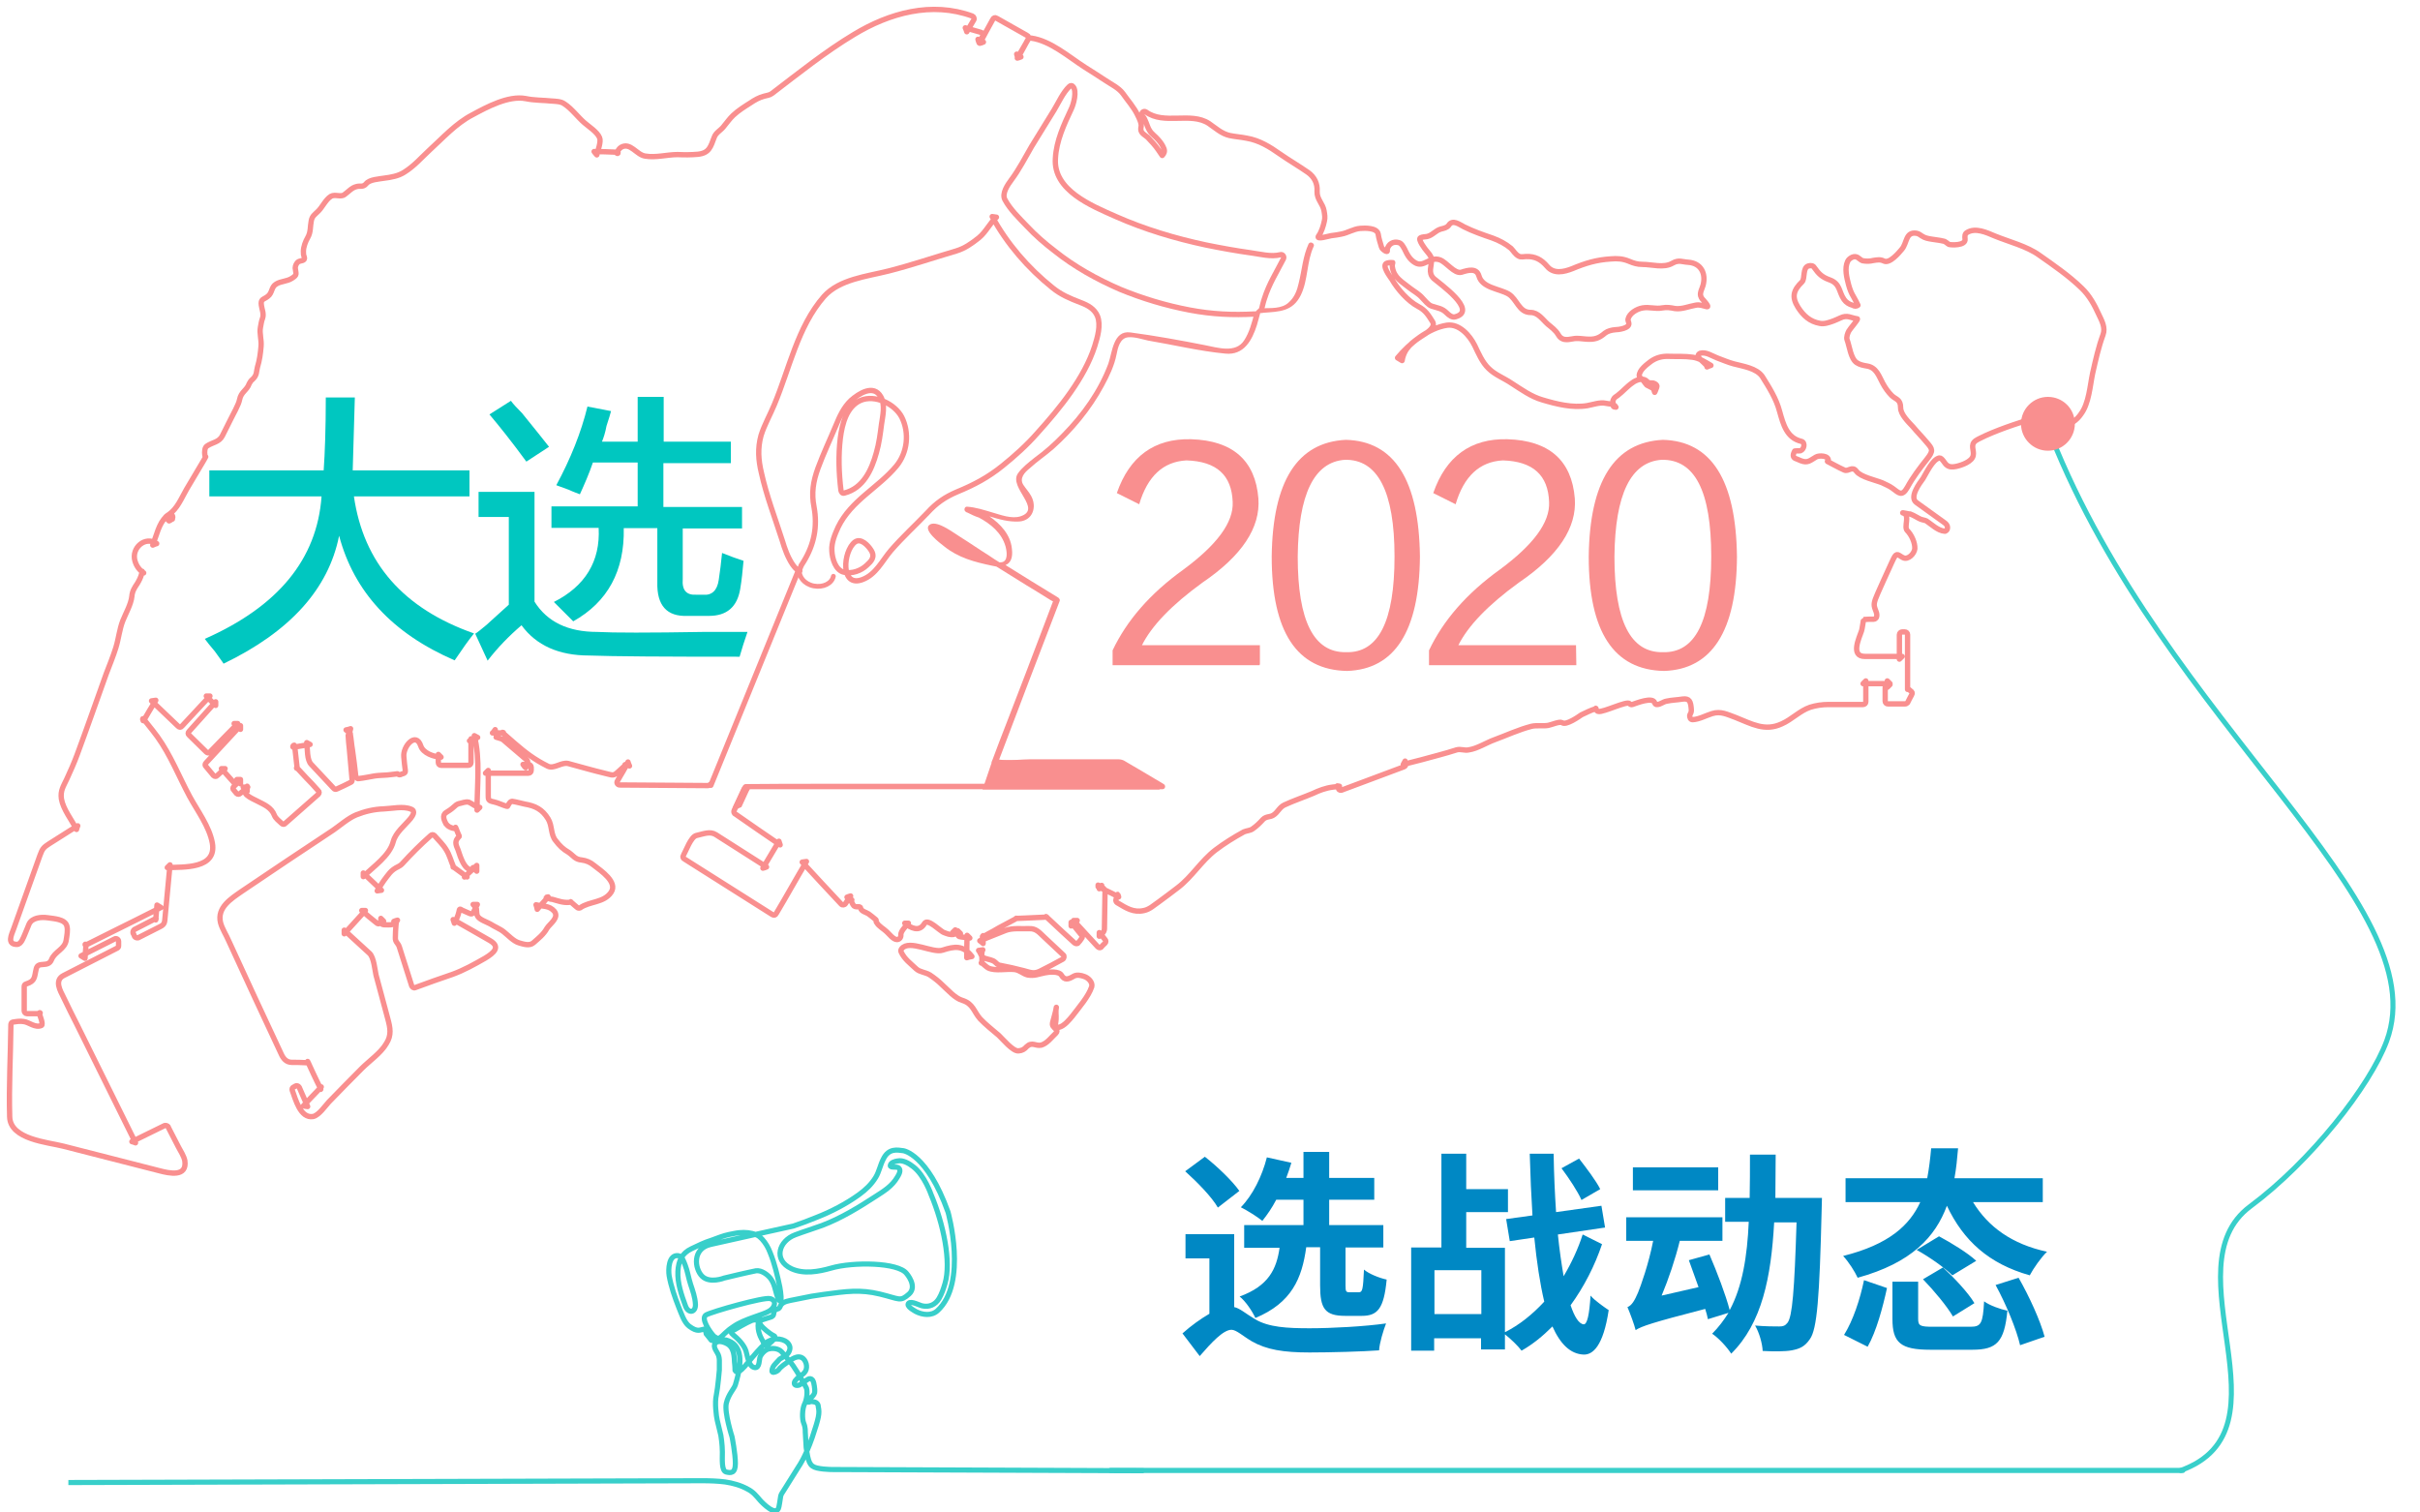
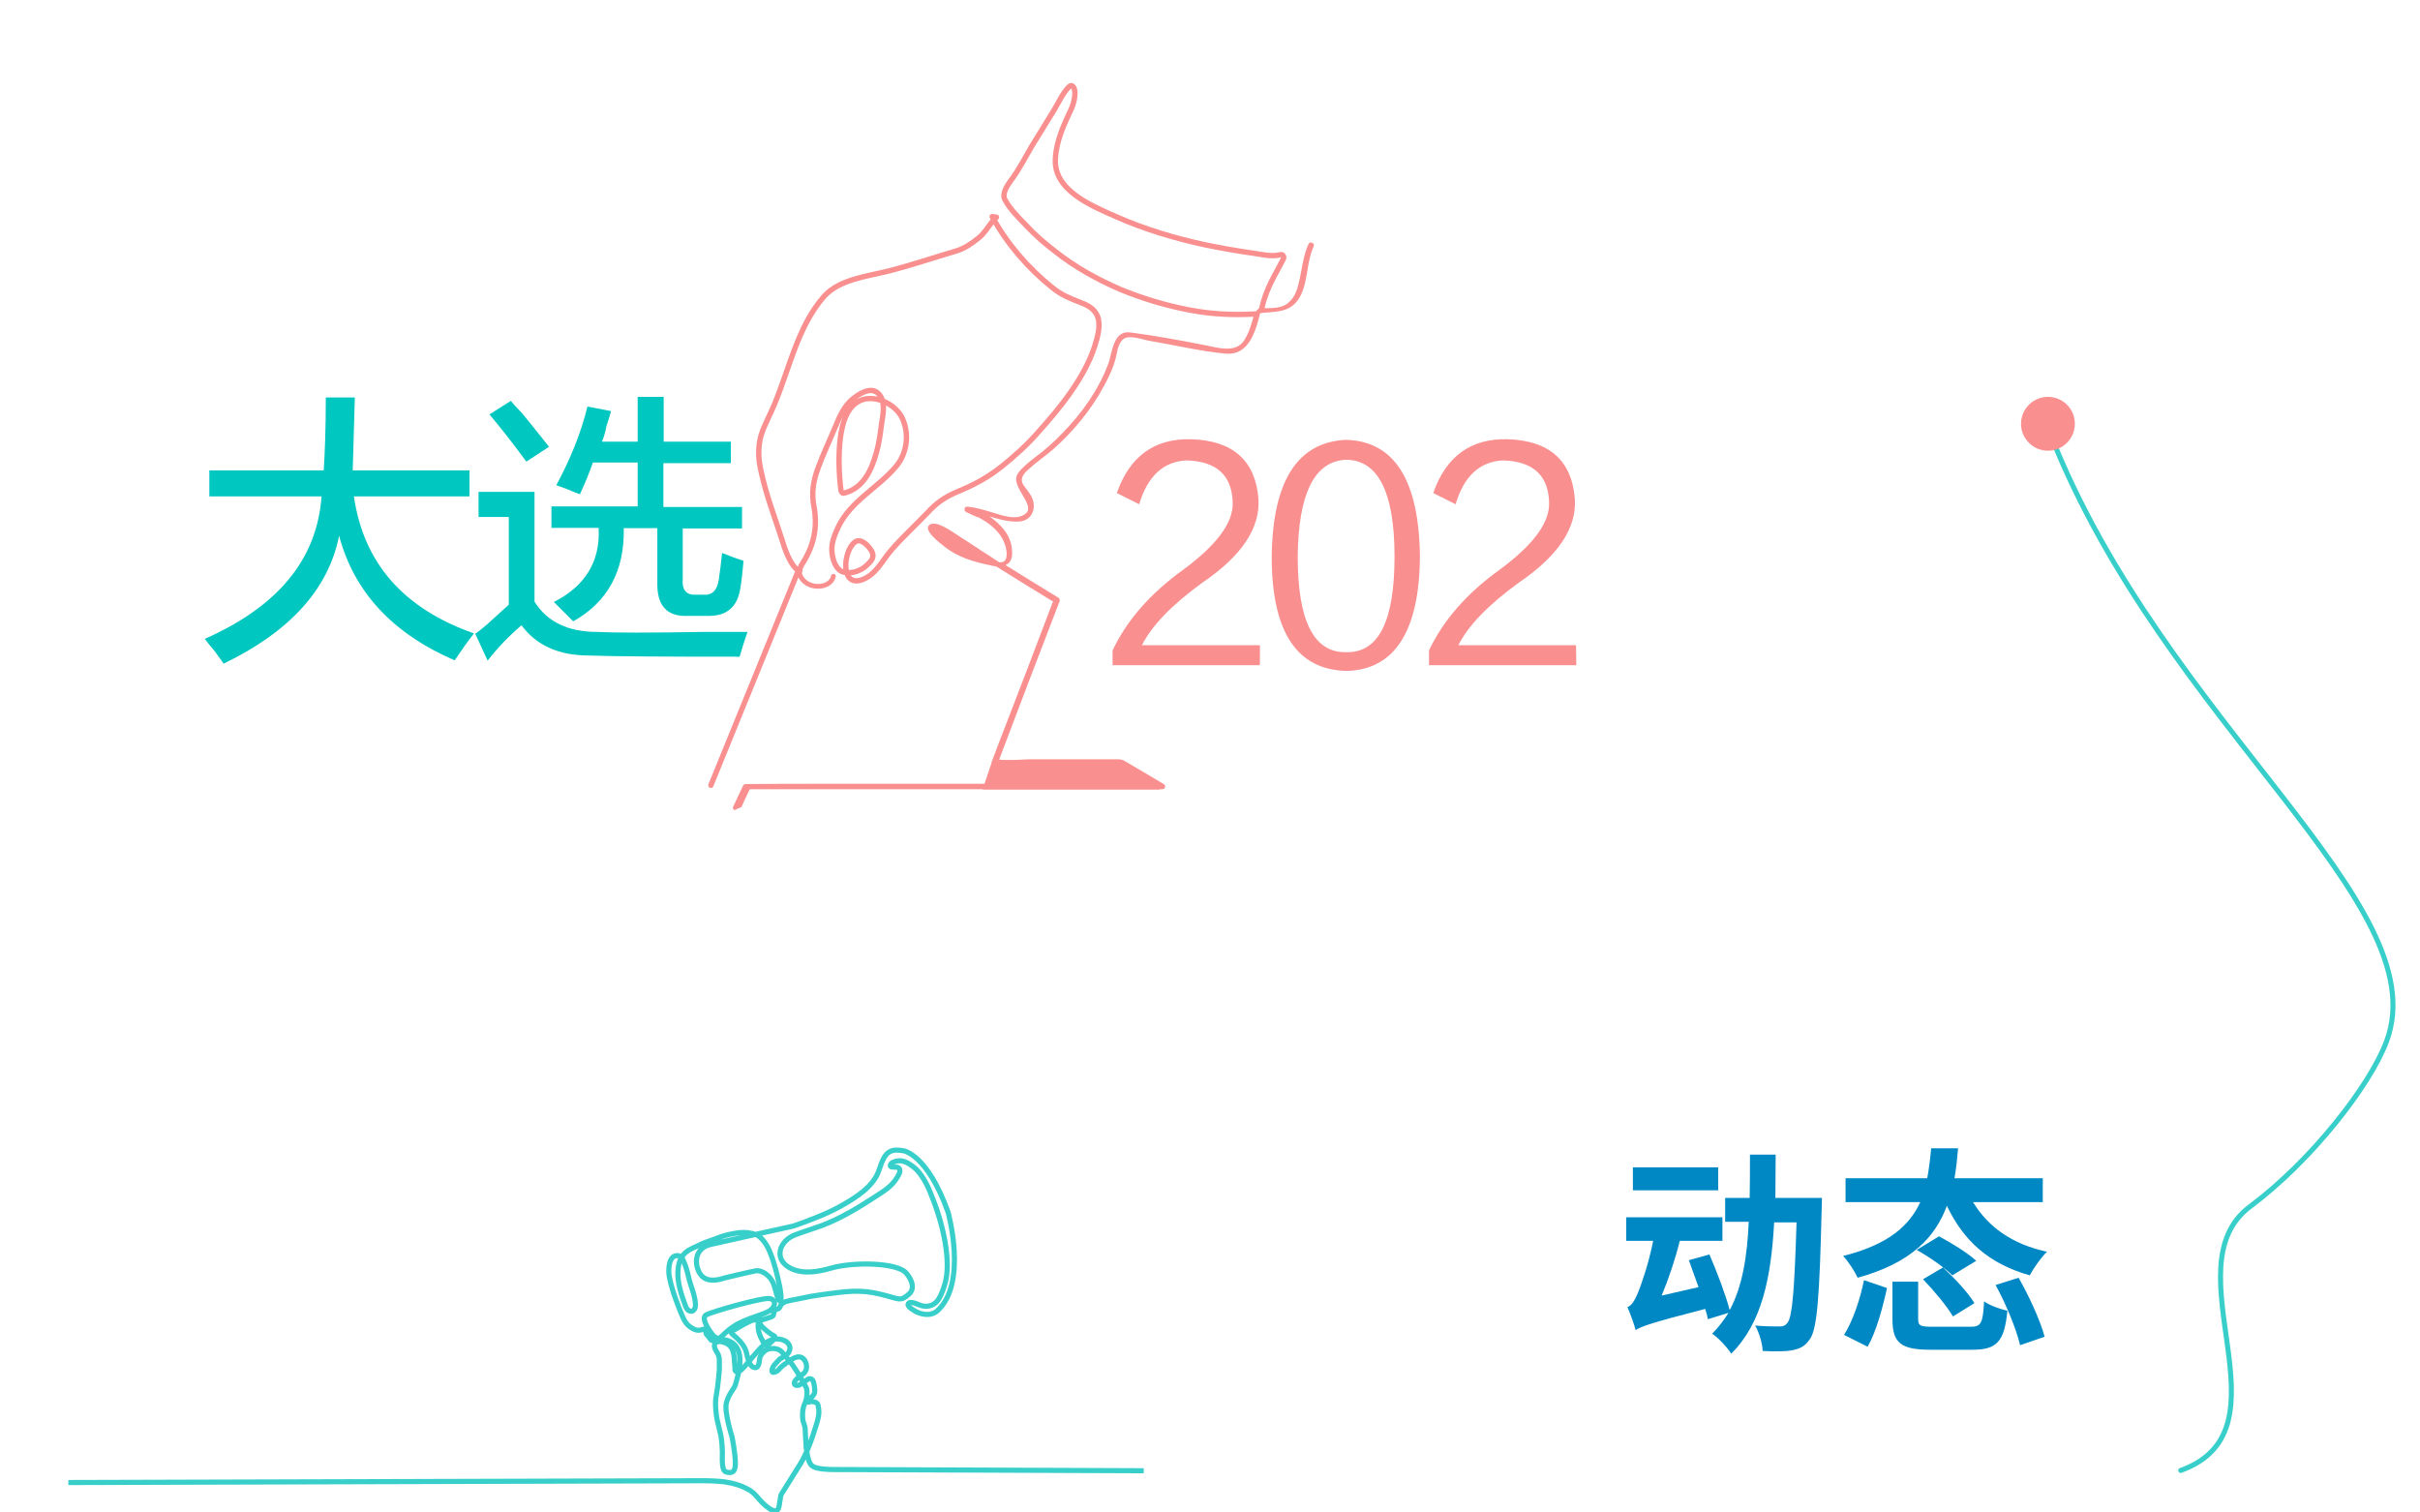
<svg xmlns="http://www.w3.org/2000/svg" version="1.1" id="Layer_1" x="0px" y="0px" viewBox="0 0 800 500" style="enable-background:new 0 0 800 500;" xml:space="preserve">
  <style type="text/css">
	.st0{fill:none;stroke:#F98F8F;stroke-width:1.766;stroke-linecap:round;stroke-linejoin:round;stroke-miterlimit:10;}
	.st1{fill:#F98F8F;}
	.st2{fill:#00C7C0;}
	.st3{fill:none;stroke:#F98F8F;stroke-width:1.571;stroke-linecap:round;stroke-linejoin:round;stroke-miterlimit:10;}
	.st4{fill:none;stroke:#38CFCA;stroke-width:1.693;stroke-miterlimit:10;}
	.st5{fill:none;stroke:#38CFCA;stroke-width:1.693;stroke-linecap:round;stroke-linejoin:round;stroke-miterlimit:10;}
	.st6{fill:none;stroke:#38CFCA;stroke-width:1.665;stroke-linecap:round;stroke-linejoin:round;stroke-miterlimit:10;}
	.st7{fill:#0088C4;}
</style>
  <g>
    <g>
      <g>
-         <path class="st0" d="M246.8,260.4c-0.3,0-0.6,0.2-0.8,0.4l-3.3,7.1c-0.2,0.4-0.1,1,0.4,1.2c4.9,3.4,9.9,6.9,14.8,10.2l-0.4-1.2     c-1.8,3-3.5,5.9-5.3,8.9c0.4-0.1,0.8-0.2,1.2-0.4c-5.6-3.5-11.2-7.2-16.8-10.7c-1.9-1.2-4.1-0.2-6.4,0.3     c-1.8,0.4-3.5,5.2-4.3,6.6c-0.3,0.4-0.1,1,0.4,1.2c9.7,6.1,19.4,12.3,29.1,18.4c0.4,0.3,1,0.1,1.2-0.4c3.4-5.7,6.6-11.5,10-17.2     c-0.4,0.1-1,0.1-1.4,0.2c4.3,4.7,8.6,9.3,12.9,13.9c0.4,0.4,1.1,0.3,1.4-0.2c0.5-0.8,1.1-1.7,1.7-2.5c-0.4,0.1-0.8,0.2-1.2,0.4     c0.5,0.3,1.1,0.6,1.6,0.9c-0.9-0.5,0.2,1.1,0.4,1.6c0.7,1.3,2.3,0.1,2.5,1.1c0.2,1.1,1.9,1.4,2.6,1.9c0.8,0.6,1.6,1.2,2.4,1.9     c0.4,0.4-0.2,0.4,0.4,1.1c0.6,1.1,2.3,2,3.2,2.9c0.8,0.7,2.2,2.6,3.4,2.6c0.9,0,1.4-0.8,1.3-1.6c0-1.1,1.3-2.5,2.5-3.8h-1.2     c1.9,1.5,4.8,3.1,6.5,0.1c1.1-1.9,5.2,2.6,6.5,3c1.1,0.4,1.9,0.8,3.2,0.6c0.4-0.1,0.7-0.5,0.6-0.9c0-0.2,0-0.4-0.1-0.6     c-0.3,0.3-0.6,0.6-0.9,0.9c0.9,0.1,1.7,0.2,2.6,0.3c-0.3-0.3-0.6-0.6-0.9-0.9v1.1c0,0.5,0.4,0.9,0.9,0.9l3.1,0.4     c-0.3-0.3-0.6-0.6-0.9-0.9c-0.1,2.5-0.1,4.9-0.1,7.4c0.5-0.2,1.1-0.3,1.7-0.4c-2.9-3.8-5.7-3.4-9.7-2.1c-3.2,1.1-11-3.6-13.5-0.5     c-0.3,0.4-0.4,0.7-0.2,1.1c1.1,2.4,3.1,3.8,5,5.6c1.2,1.1,3.1,1.1,4.5,2c1.5,1,2.9,2.1,4.2,3.4c1.8,1.6,4.1,4.3,6.5,5     c3.6,1.1,3.8,3.7,5.9,6.1c1.9,2,4.1,3.7,6.2,5.5c1.2,1.1,4.6,5.3,6.5,5.1c1.2-0.1,1.9-0.5,2.7-1.4c1.8-1.7,2.9-0.1,4.8-0.5     c1.9-0.5,3.5-2.7,4.9-4c0.4-0.4,0.4-0.9,0-1.2c-0.9-1-1.4-1.1-1.1-2.4c0.4-1.6,1-3.4,1.2-4.9c-0.3,1.4,0,2.6-0.1,4     c0,0.9-0.4,1.5,0,2.2c0.2,0.4,0.6,0.5,1,0.4c1.7-0.4,3.4-2.5,4.4-3.7c2.1-2.8,5.3-6.4,6.4-9.7c0.4-1.5-1.2-3-2.5-3.4     c-1.1-0.4-2.5-0.7-3.6,0c-1.7,1-2.9,1.3-3.9-0.4c-0.8-1.4-4.1-1.1-5.5-0.8c-2.1,0.4-3.4,1.1-5.7,0.7c-1.6-0.4-2.6-1.6-4.3-1.8     c-2.6-0.3-6.4,0.6-8.7-0.5c-0.7-0.4-1.4-1.1-2-1.6s-0.2,0.5-0.1-0.4c0.1-1-0.3-3.2,0.3-4c-0.4,0.1-1,0.1-1.4,0.2     c0.9,1.1,0.7,2.1,2.1,2.6c1.1,0.4,2.6,0.5,3.4,1.3c0.4,0.4,0.9,0.9,1.5,1c2.7,0.5,5.3,1.1,8,1.8c2.2,0.6,3.2,1.1,5.2,0.2     c2.6-1.3,5.1-2.6,7.6-4c0.5-0.3,0.6-1.1,0.2-1.4c-2.1-2-4.3-4-6.4-6c-1.6-1.5-2.6-2.8-4.9-2.7c-2.5,0.1-5.5-0.3-7.8,0.6     c-2.8,1.1-5.7,2.3-8.5,3.4c0.4,0.3,0.8,0.6,1.1,0.9c0-0.9,0-1.8,0-2.6c-0.4,0.5-0.4,0.6,0.1,0.3c0.5-0.3,1.1-0.6,1.6-0.9     c1.1-0.6,2.3-1.2,3.4-1.9c1.9-1,3.7-2,5.6-3c0.8-0.4-0.3-0.2,0.6-0.2s1.8-0.1,2.6-0.1c2.2-0.1,4.4-0.2,6.5-0.3     c1.1-0.1,0.6,0,0.4-0.2c0.4,0.4,1,0.9,1.4,1.3c2.6,2.5,5.3,4.9,8,7.4c0.4,0.3,1,0.4,1.2,0c0.4-0.4,0.8-0.9,1.1-1.4     c0.4-0.4,0.4-0.9,0-1.2c-1.1-1.4-2.3-2.8-3.4-4.2v1.2c0.7-0.6,1.4-1.1,2-1.8h-1.2c2.6,2.9,5.3,5.7,8,8.7c0.4,0.4,1,0.4,1.2,0     c0.4-0.4,0.8-0.9,1.2-1.2c0.4-0.4,0.3-0.9,0-1.2c-0.6-0.8-1.2-1.5-1.9-2.3v1.2c0.8-0.8,1.6-1.2,1.7-2.4c0-2.1,0.1-4.3,0.1-6.4     c0-2,0.1-4,0.1-6c0-1.1-1.4-1.6-2.3-2.1l0.4,1.2l0.8-1.1c-0.4,0.1-0.8,0.2-1.2,0.4c1.6,0.8,3.1,1.5,4.7,2.3     c0.7,0.4,1.4,0.7,2.1,1.1c-0.3-1-0.4-1.1-0.5-0.3c-0.1,0.4-0.3,0.9-0.4,1.2c-0.1,0.4,0.1,0.8,0.4,1c3,1.8,5.4,3.4,8.9,2.6     c1.9-0.4,3.3-1.8,4.8-2.8c2.2-1.6,4.3-3.2,6.4-4.8c4.7-3.6,7.7-8.8,12.4-12.4c2.9-2.2,6.1-4.2,9.4-6c0.9-0.4,2.1-0.4,2.9-1     c1.3-0.9,2.4-2,3.4-3.1c1.1-1.1,2.3-0.7,3.4-1.4c1.5-0.9,2-2.6,3.7-3.4c3-1.4,6.3-2.5,9.4-3.8c2.1-1,4.2-1.8,6.6-2.1     c0.6-0.1,1.2-0.1,1.9-0.2c0.5-0.1,0.4-0.1-0.4-0.2c0.2,0.4,0.4,0.6,0.4,1c0.2,0.4,0.6,0.5,1,0.4c6.9-2.6,13.7-5.1,20.6-7.7     c0.5-0.2,0.7-0.6,0.6-1.1c-0.1-0.3-0.1-0.5-0.2-0.8c-0.2,0.4-0.4,0.7-0.6,1.1c4-1,7.9-2,11.8-3.1c1.9-0.5,3.9-1.1,5.8-1.7     c1.4-0.4,2.6,0.3,4,0c2.8-0.4,5.7-2.3,8.4-3.3c4.1-1.5,8.1-3.4,12.4-4.5c1.8-0.4,3.7,0,5.5-0.3c1.1-0.2,3.8-1.4,4.6-0.9     c1.3,1,5.5-2,6.4-2.6c1.5-0.7,3-1.5,4.7-2c0.3-0.1-0.2-0.4,0.1,0.2c0.2,0.3,0.4,0.7,0.8,0.7c1.7,0.3,9.5-3.6,10.3-2.6     c0.2,0.3,0.6,0.4,0.9,0.3c1.5-0.5,6.7-2.6,7.4-0.6c0.1,0.4,0.4,0.7,0.9,0.6c1.1-0.1,1.9-0.9,3-1.1c1.8-0.4,3.5-0.4,5.3-0.7     c2.3-0.3,2.7,0.8,2.9,3.3c0.2,1.8-1,1.6-0.3,3.1c0.2,0.3,0.4,0.4,0.8,0.4c2.1-0.1,4.4-1.4,6.4-2c2.9-0.9,5,0.3,7.8,1.3     c5.3,2.1,9.6,4.7,15.2,2.1c3.4-1.5,5.9-4.3,9.4-5.5c1.9-0.6,4-0.9,6-0.9h11.5c0.5,0,0.9-0.4,0.9-0.9v-6.9     c-0.3,0.3-0.6,0.6-0.9,0.9h8.9c-0.3-0.3-0.6-0.6-0.9-0.9v2.1c0.3-0.3,0.6-0.6,0.9-0.9h-0.7c-0.5,0-0.9,0.4-0.9,0.9v4.6     c0,0.5,0.4,0.9,0.9,0.9h5.7c0.3,0,0.6-0.2,0.8-0.4c0.4-0.9,1-1.9,1.4-2.7c0.3-0.4,0.1-0.9-0.4-1.2c-0.9-0.7-1-1.1-1-0.5v-1.6V220     v-10.2c0-0.5-0.4-0.9-0.9-0.9h-0.9c-0.4,0-0.9,0.4-0.9,0.9v8.1l0.9-0.9h-12.3c-4.9,0-1.9-6.1-1.1-8.5c0.2-0.5,0.6-3.7,0.7-3.7     c1.1-0.1,2.2-0.1,3.3-0.1c0.4,0,0.7-0.3,0.9-0.6c0.5-1.3-0.5-2.4-0.7-3.8s0.8-3.2,1.3-4.5c1.2-2.8,2.6-5.7,3.8-8.4     c0.4-1,0.9-1.9,1.3-2.8c1.1-2.2,1.5-1,3.2-0.2c1.6,0.7,3.6-1.3,3.8-3c0.1-2-1.1-4.6-2.5-6c-1.2-1.2,0.9-5-1.1-5.7     c-1.8-0.6,2.7,0.5,2,0.2c1.1,0.4,1.9,0.9,3,1.5c0.6,0.4,2.1,0.6,2.4,0.8c1.8,1.2,3.8,3.2,6,3.4c0.4,0.1,0.8-0.4,0.9-0.6     c0.4-1.2-0.4-1.9-1.3-2.5c-3-2.1-5.9-4.3-8.9-6.4c-2.4-1.8,1.1-6.4,2.2-7.9c1.1-1.8,3.2-6.4,5.4-6.8c0.9-0.1,1.8,1.9,2.4,2.3     c0.9,0.8,2,0.7,3.1,0.5c1.9-0.4,5.3-1.6,5.7-3.6c0.4-1.7-1.1-3.5,0.8-4.9c1-0.7,2.2-1.1,3.3-1.7c5.8-2.6,11.9-4.5,18-6.4     c1.2-0.4,2.6-1,3.9-0.3c1.3,0.6,2,2.4,3.5,2.8c2.5,0.7,4.8-1.3,6.1-3.2c2.7-3.6,3-9.4,3.9-13.6c1-4.4,1.9-8.5,3.4-12.6     c0.9-2.4-0.4-4.7-1.4-6.8c-1.4-3.1-3.1-6.2-5.6-8.6c-4.2-4.1-9.3-7.6-14-10.9c-4.1-3-10.2-4.5-14.8-6.4c-2.6-1.1-6.4-2.9-9.2-1.1     c-0.7,0.4-0.7,1.3-0.6,2.1c0.3,2.3-4.7,2-5.3,1.8c-0.6-0.3-1.1-1-1.9-1.1c-1.2-0.3-2.4-0.4-3.6-0.6c-1.3-0.2-2.5-0.4-3.5-1.1     c-0.4-0.3-1.1-0.8-1.8-0.9c-3.6-0.5-3,3.2-4.8,5.3c-1,1.2-4,4.8-5.9,3.9c-1.2-0.6-2.2-0.4-3.5-0.2c-1.2,0.3-2.3,0.3-3.5,0.1     c-0.8-0.2-1.4-1.1-2.2-1.3c-1-0.3-2.4,0.6-2.8,1.5c-1.1,2.3-0.3,5.4,0.3,7.7c0.4,1.5,0.9,2.8,1.7,4.1c0.5,0.9,1,1.8,1.4,2.7     c-0.5,0.4-1.1,0.4-1.8,0c-1.1-0.3-2.1-0.9-2.8-1.9c-1.8-2.6-1.2-5.2-4.8-6.5c-2.5-0.9-3.6-2-5-4c-0.4-0.7-1.1-0.8-1.9-0.6     c-2.1,0.5-1.1,4.2-2.2,5.3c-2.8,2.7-3.5,4.9-1.3,8.4c1.8,2.8,3.9,4.7,7.2,5.3c1.5,0.3,3.1-0.3,4.5-0.8c0.8-0.3,1.6-0.7,2.3-1     c2.3-1.1,3.4,0,5.6,0.3c0.4,0.1-2.5,3.4-2.8,4c-0.4,0.7-0.9,2.1-0.6,2.9c0.8,2.1,1.2,6.3,3.2,7.6c1.1,0.7,2.2,0.9,3.4,1.1     c3.1,0.5,3.9,3.3,5.2,5.7c0.8,1.5,1.8,2.9,3,4.1c1.4,1.3,2.9,1.2,2.9,4c0,2.2,2.6,4.7,4,6.2c1.5,1.8,3.1,3.4,4.6,5.2     c2,2.3,2.3,2.8,0.1,5.6c-2.3,2.9-4.6,5.9-6.4,9.2c-1.9,3.4-2.9,1.9-5,0.4c-1.1-0.8-2.2-1.2-3.4-1.8c-2.2-0.9-7.1-1.9-8.5-3.8     c-1.4-1.9-2.6,0.2-4-0.4c-1.1-0.5-2.3-1.1-3.4-1.7l-1.7-0.9c-1-0.5-0.2-0.1-0.2-0.4c0.3-1.9-3.2-1.9-4.1-1.3     c-1.9,1.1-2.7,2.1-5,1.2c-0.4-0.2-1-0.4-1.4-0.6c-1.2-0.3-1.4-1.2-0.6-2.6c0.6-0.1,1.2,0,1.9-0.1c1.2-0.4,1.7-2.7,0.3-3.1     c-4.8-1.1-6-5.6-7.2-9.9c-1.1-4.2-3.4-7.8-5.7-11.5c-1.9-2.8-6.4-3.4-9.4-4.2c-1.9-0.5-3.7-1.3-5.6-2c-1.6-0.6-3.7-2.1-5.6-1.5     c-0.4,0.2-0.8,0.6-0.6,1.1c0.4,1,3,2.6,2.9,3.4c0.4-0.2,0.9-0.4,1.3-0.5c-1.9-1.1-3.8-2.4-6-2.7c-2.7-0.4-5-0.2-7.9-0.3     c-2.2-0.1-4.2,0.4-6,1.7c-1.3,1-3.8,2.8-3.8,4.7c0,0.4,0.3,0.7,0.6,0.9c0.5,0.2,1.4,1.7,1.9,2.2c0,0,2.3,1.2,2.1,1.1     c0.2,0.4,0.4,0.9,0.5,1.3c0.3-0.5,0.4-1.1,0.7-1.7c0.2-0.4-0.1-0.8-0.4-1c-0.6-0.4-0.8-0.4-1.5-0.4c-1.1,0-1.1-0.4-1.8-0.9     c-1.2-0.8-3.3,0-4.3,0.8c-1.8,1.2-3.2,2.9-4.9,4.2c-0.8,0.6-1.1,0.6-1.5,1.5c-0.1,0.2-0.1,0.3-0.1,0.4c0,0.3,0,0.6,0.1,0.9     c-0.2,0.8,0.1,1.1,0.9,1.1c-0.6-1.3-2.4-1-3.5-1.3c-1.7-0.4-4.3,0.5-6,0.8c-4.9,0.8-10.1-0.5-14.8-1.9c-3.8-1.1-6.9-3.4-10.2-5.5     c-2.5-1.7-5.5-2.8-7.6-4.9c-2.1-2-3.4-5.1-4.6-7.6c-1.7-3.4-5.1-7.2-9.1-6.7c-6.2,0.9-12.5,6.1-16.4,10.8c0.5,0.3,1,0.6,1.5,0.9     c0.7-4.2,3.4-6.1,6.8-8.3c1.1-0.7,4.4-2.6,3.3-4.5c-1.4-2.2-2.3-3.8-4.8-5.1c-3.4-1.8-6.8-5.7-8.7-9c-0.4-0.6-3.6-4.7-1.6-5.3     c0.6-0.2,1.2-0.2,1.9-0.2c0.1,0-0.3,0.7-0.1,1.6c0.6,3.5,3.1,4.7,5.7,6.8c1.4,1.1,3,1.9,4.2,3.3c0.9,0.9,1.9,2.3,3.1,2.7     c2.1,0.7,3.4,0.7,5,2.3c0.7,0.7,1.8,1.6,2.9,1.2c7.4-2.1-5.4-11-7.2-12.6c-2.1-2-0.6-4.2-0.8-6.5c-0.1-1.1-1.1-2-1.7-2.8     c-0.2-0.2-3-3.8-1.9-4.2c0.6-0.3,1.4-0.3,2.1-0.4c1.9-0.4,2.8-2,4.7-2.5c0.8-0.2,1.9-0.4,2.5-1.2c1.3-2.1,3.5-0.3,5.1,0.5     c3,1.5,6.2,2.6,9.4,3.7c2.2,0.8,4.3,1.9,6.1,3.4c0.9,0.9,1.4,2,2.6,2.6c0.7,0.4,1.7,0.1,2.4,0.1c3-0.1,5,1,6.9,3.2     c2.2,2.7,5.6,1.9,8.4,0.8c4.3-1.8,7.9-2.9,12.6-3.2c2.2-0.2,4.1-0.1,6.2,0.8c1.4,0.6,2.7,1,4.3,1c3.2,0,7.1,1.3,10-0.4     c2.1-1.2,3.2-0.4,5.2-0.3c4.3,0.3,5.9,3.8,4.9,7.6c-0.3,1.1-1.1,2.4-0.8,3.5c0.1,0.4,0.3,0.7,0.5,1c0,0,2.6,2.7,1.6,2.6     c-1.4-0.3-2.3-0.8-3.8-0.5c-2.3,0.4-4.5,1.4-6.8,1.1c-1.5-0.3-2.7-0.5-4.3-0.2c-2.1,0.4-4.2-0.4-6.4,0c-1.9,0.3-4.4,1.8-4.8,3.7     c-0.1,0.4,0.1,0.6,0.2,1.1c0.7,2-3.7,2.4-4.4,2.4c-1.2,0.1-2.5,0.4-3.4,1.1c-2.1,1.8-3.5,2.2-6.3,2c-1.4-0.1-2.9-0.4-4.3-0.1     c-2.1,0.4-3.8,0.6-4.9-1.4c-0.8-1.4-2.3-2.5-3.4-3.4c-1.8-1.6-3.2-3.9-5.7-3.9c-3.9,0-4.4-4.3-7.3-6.1c-3.1-1.8-8.7-2-9.8-6     c-0.8-2.7-3.6-1.9-5.8-1.2c-2.3,0.6-4.9-3.3-7.1-4.1c-3.4-1.2-5.2,2.6-8.1,1c-1.9-1.1-2.7-2.7-3.6-4.6c-0.4-0.7-1-1.9-1.9-2.1     c-1.8-0.5-3.3,0.4-3.8,2.1c0,0.2,0,0.4,0,0.4c0.3,1.2-1.8-0.4-1.9-1c-0.4-1.4-0.9-2.8-1.1-4.3c-0.4-2.2-4.5-2-5.9-1.9     c-2.4,0.2-4.1,1.5-6.4,1.9c-1.1,0.2-2.1,0.4-3.2,0.5c-0.8,0.1-5.2,1.5-4.2,0.1c0.9-1.2,1.6-3.4,1.9-4.9c0.3-1.1,0.1-2.3-0.1-3.4     c-0.4-2.4-2.4-3.8-2.3-6.4c0.2-2.6-0.9-4.8-3-6.3c-3-2.1-6.3-4-9.3-6.1c-3.4-2.4-6.8-4.5-10.9-5.2c-1.9-0.4-3.8-0.5-5.7-0.9     c-2.7-0.6-4.7-2.5-6.9-4c-6-3.9-14.8,0.6-20.8-3.8c-0.9-0.6-1.8,0.7-1.1,1.4c1.1,1.1,1.4,3.3,2.3,4.7c0.7,1.2,2,2,2.9,3.1     c0.8,0.9,1.5,1.9,1.9,3c0.3,0.9,0,1.6-0.6,2.2c-0.4-0.6-0.9-1.3-1.3-1.9c-0.8-1.2-2.5-3.1-3.5-4.1c-1.3-1.1-2.6-1.5-2.2-3.4     c0.3-1.1-0.6-2.9-1.1-3.9c-1.2-2.6-3.3-4.9-4.9-7.2c-1.4-1.9-4-3.1-5.9-4.4c-2.2-1.4-4.4-2.9-6.7-4.3c-5.3-3.4-11.3-8.7-17.7-9.6     c-0.4-0.1-0.8,0-1,0.4l-3.6,6.2c0.4-0.1,0.8-0.2,1.2-0.4c-0.4-0.3-1-0.5-1.4-0.9c0.1,0.4,0.2,0.8,0.4,1.2c1.1-2,2.3-4.1,3.4-6.2     c0.3-0.4,0.1-1-0.4-1.2c-3.4-1.9-6.7-3.8-10.1-5.7c-0.4-0.3-1-0.1-1.2,0.4c-1.4,2.6-2.9,5.2-4.3,7.9c0.4-0.1,0.8-0.2,1.2-0.4     c-0.6-0.3-1.1-0.6-1.8-0.9c0.1,0.4,0.2,0.8,0.4,1.2l1.1-2.2c0.3-0.5,0.1-1.1-0.5-1.3c-1.8-0.5-3.4-1-5.2-1.5     c0.2,0.4,0.4,0.9,0.5,1.3c0.8-1.3,1.5-2.6,2.3-3.9c0.3-0.5,0-1.1-0.5-1.3c-13.4-4.9-27.4-1-39.1,6.1     c-9.5,5.7-18.3,12.8-27.1,19.5c-0.8,0.6-1.6,0.6-2.6,0.9c-1.6,0.4-3.2,1.3-4.5,2.2c-1.9,1.2-4,2.5-5.7,4.1     c-1.2,1.1-2.2,2.6-3.3,3.9c-0.9,1.1-2.5,1.9-3,3.4c-1.2,3.1-1.6,5.2-5.4,5.6c-2.2,0.2-4.5,0.2-6.7,0.1c-3.5,0-7.2,1.1-10.7,0.5     c-2.9-0.4-4.9-4.7-8-2.9c-0.6,0.4-1.1,1.1-1.3,1.8c-0.3,0.6,1.2-0.1-0.5-0.2c-2.4-0.1-4.7-0.2-7.1-0.2c0.3,0.4,0.6,0.8,0.9,1.1     c0.3-1.4,1.5-4.4,0.9-5.7c-0.8-1.9-3.5-3.6-5-4.9c-2.2-1.9-4.2-4.7-6.7-6.3c-1.1-0.8-2.8-0.8-4.1-0.9c-2.9-0.3-5.7-0.2-8.6-0.8     c-5.7-1.1-12.9,2.8-17.7,5.4c-5.4,2.8-9.7,7.6-14.2,11.7c-2.7,2.5-5,5.2-8.2,7.2c-2,1.3-4.4,1.7-6.7,2c-1.7,0.3-4.9,0.4-6,1.9     c-1.1,1.2-1.9,0.5-3.2,0.9c-1.6,0.4-2.5,1.6-3.9,2.6c-1.2,1-3.1-0.2-4.5,0.6c-1.8,1.1-2.8,3.6-4.3,5c-1.1,1.1-1.9,1.5-2.2,3.1     c-0.4,1.9-0.1,3.7-1.2,5.6c-0.7,1.2-1.4,3-1.4,4.5c0,0.9,0,1.1,0.3,1.9c0.4,1.3-1.2,1.1-1.9,1.5s-1.1,1.4-1.1,2.1     c0.2,2,0.8,2.2-1.1,3.4c-1.7,1.1-3.6,0.9-5.2,1.9c-1.7,1-1.2,2.9-2.8,4.1c-1.4,1.1-2.4,0.8-2.1,2.9c0.2,1.5,0.9,2.8,0.4,4.3     c-0.4,1-0.5,2-0.7,3c-0.4,2,0.4,4.1,0.2,6.3c-0.2,2.4-0.5,4.6-1.2,6.9c-0.4,1.5-0.1,2.6-1.6,4c-0.5,0.4-0.8,0.8-1.1,1.4     c-0.8,2.3-2.7,2.7-3.2,5.3c-0.3,1.7-2.2,4.9-3.3,7.2c-0.8,1.6-1.6,3.2-2.4,4.8c-1.1,2.1-3.2,2.1-5,3.3c-0.9,0.5-0.9,2-0.8,2.9     c0.2,1,0.1,1,0.3,0.7c-0.2,0.4-0.4,0.7-0.6,1.1c-1.9,3.2-3.8,6.4-5.7,9.6c-1.8,3.1-3,6.4-6,8.5c-1,0.6-0.1,2.2,0.9,1.6     c0.1-0.1,0.2-0.2,0.4-0.2c-0.3-0.5-0.6-1.1-0.9-1.6c-0.3,0.2-0.4,0.4-0.7,0.5c0.3,0.5,0.6,1.1,0.9,1.5c0.1-0.1,0.3-0.2,0.4-0.3     c1-0.7,0-2.2-0.9-1.6c-0.4,0.3-0.8,0.5-1.1,0.9c0.4,0.4,0.9,0.9,1.2,1.2c0,0,0.1-0.1,0.2-0.1c-0.4-0.4-0.9-0.9-1.2-1.2     c-2.3,1.9-3.3,6.5-4.4,9.3c0.4-0.2,0.9-0.4,1.3-0.5c-3.8-2.6-8.4,1.4-7.2,5.7c0.5,1.7,1.4,3,2.9,4c-0.8-0.5-0.3-1.1-0.7,0.4     c-0.3,1.1-0.8,2.1-1.4,3.1c-0.9,1.3-1.7,2.6-1.8,4.2c-0.3,2.7-2,5.6-3,8.1c-1.1,2.8-1.4,6-2.3,8.9s-2.1,5.8-3.2,8.7     c-3.2,8.9-6.3,17.8-9.6,26.7c-1,2.7-2.2,5.4-3.4,8c-1.1,2.4-2.2,3.8-1.8,6.6c0.6,3.5,3.4,6.9,5,10.1c0.1-0.4,0.2-0.8,0.4-1.2     c-3.2,1.9-6.3,4-9.4,5.9c-1.9,1.2-2.3,1.7-3.1,3.9c-2.9,8.1-5.8,16.2-8.7,24.3c-0.7,1.9-2.3,5.1,1.1,5.1c1.4,0,2.1-2.2,2.6-3.3     c0.5-1.1,0.9-2.3,1.4-3.4c1-2.2,4.1-2.4,6.2-2.1c1.9,0.3,5.7,0.4,6.3,2.7c0.4,1.4,0,3.2-0.2,4.6c-0.4,3.1-3.8,3.8-4.9,6.6     c-1.1,2.7-4.4,0.4-5,2.9c-0.7,2.7-0.2,4.1-3.4,5.1c-0.4,0.1-0.6,0.4-0.6,0.9v8c0,0.4,0.4,0.9,0.9,0.9h3.7c1.5,0,0.1-0.8,0.4,0.1     c0.2,0.4,1.4,3.5,0.7,3.8c-2.1,0.9-4.1-1.1-5.9-1.3c-1.2-0.2-2.4,0-3.6,0.2c-0.4,0.1-0.6,0.4-0.6,0.9     c-0.1,10.1-0.7,20.2-0.4,30.4c0.2,7.5,12.7,8.4,17.7,9.7c10.6,2.7,21.2,5.4,31.7,8.1c3.4,0.9,9.3,2.2,8.5-3.3     c-0.3-1.5-1.4-3.2-2.1-4.5c-1.1-2.2-2.3-4.4-3.4-6.6v-0.1c-0.3-0.4-0.8-0.5-1.2-0.4c-3.6,1.8-7.2,3.5-10.8,5.3     c0.4,0.1,0.8,0.2,1.2,0.4C38.4,364.9,32,351.9,25.6,339c-1.6-3.1-3.1-6.2-4.6-9.3c-1.1-2.2-3.1-5.6,0-7.2l17.8-9.1     c0.3-0.2,0.4-0.4,0.4-0.8v-1.4c0-0.7-0.8-1.1-1.3-0.8c-3.7,1.9-7.4,3.7-11.1,5.6c0.4,0.3,0.9,0.5,1.3,0.8     c0.1-1.4,0.2-2.7,0.3-4.1c0.1-1.3-0.9,0.1,0.4-0.5c2.7-1.4,5.5-2.7,8.2-4.1c5.4-2.7,10.9-5.4,16.2-8.1c-0.4-0.3-0.9-0.5-1.3-0.8     c-0.1,1.1-0.2,2.4-0.3,3.5c0,0.4-0.1,1-0.1,1.4c0.1-0.8,0.5-0.7-0.5-0.2c-2.2,1.1-4.4,2.3-6.6,3.4c-0.4,0.3-0.5,0.8-0.4,1.2     c0.2,0.4,0.4,0.7,0.5,1.1c0.3,0.4,0.8,0.5,1.2,0.4l7.3-3.7c1.6-0.8,1.4-1.6,1.6-3.4c0.5-5.7,1.1-11.3,1.6-17     c-0.3,0.3-0.6,0.6-0.9,0.9c5.4-0.2,16.4,0.5,14.9-8.1c-1-5.5-4.9-10.6-7.5-15.4c-3.5-6.5-6.3-13.7-10.7-19.8c-1-1.3-2-2.7-3.1-4     c-0.4-0.5-0.9-1.1-1.3-1.7c-0.7-0.9-0.4,0.9-0.1,0.4c1.3-2.2,2.6-4.5,4-6.7c-0.4,0.1-1,0.1-1.4,0.2c2.9,2.8,5.9,5.6,8.8,8.4     c0.4,0.4,0.9,0.4,1.2,0c3.1-3.4,6.2-6.6,9.3-10h-1.2c1.1,1.1,2,2.1,3.1,3.1V232c-2.9,3.3-5.9,6.5-8.8,9.8c-0.4,0.4-0.4,0.9,0,1.2     c1.9,1.9,3.8,3.7,5.7,5.6c0.4,0.4,0.9,0.4,1.2,0c3.1-3.2,6.1-6.3,9.2-9.4h-1.2c0.7,0.6,1.4,1.2,2.1,1.9v-1.2     c-3.8,4.1-7.6,8.2-11.4,12.3c-0.4,0.4-0.4,0.9,0,1.2c0.8,1,1.7,2,2.5,3c0.4,0.4,1,0.3,1.2,0c0.9-0.8,1.7-1.6,2.6-2.3h-1.2     c1.4,1.5,2.7,3.1,4.1,4.6c0.4,0.4,1,0.4,1.2,0c0.4-0.4,0.6-0.6,1-1h-1.2c0.4,0.4,0.8,1,1.2,1.4v-1.2c-0.7,0.7-1.5,1.4-2.2,2.1     c-0.4,0.4-0.4,0.9,0,1.2c0.3,0.4,0.6,0.7,0.9,1.1c0.4,0.4,0.9,0.3,1.2,0c0.8-0.7,1.7-1.4,2.5-2.1h-1.5c0.4,0.4,0.9,1,1.3,1.4     v-1.7c-2.5,2.5,1.4,3.9,3.3,4.9c2.3,1.2,4.7,2.1,5.7,4.7c0.4,1.1,1.6,1.9,2.4,2.7c0.4,0.4,0.9,0.4,1.2,0     c3.6-3.2,7.3-6.4,10.9-9.6c0.4-0.4,0.4-0.9,0-1.2c-1.3-1.5-2.7-3-4.1-4.4c-0.8-0.9-1.7-1.8-2.5-2.7c-1-1.1-0.4,0.3-0.4-0.7     c-0.3-2.4-0.5-4.7-0.8-7.1c-0.1-0.6-1.1,0.6-0.3,0.5c0.6-0.1,1.1-0.2,1.8-0.3c1.2-0.2,2.4-0.4,3.6-0.6c-0.4-0.2-0.7-0.4-1.1-0.6     c0.3,2.1,0,5.7,1.5,7.2c2.5,2.6,4.9,5.3,7.4,7.9c0.3,0.4,0.7,0.4,1.1,0.2c1.5-0.7,3.1-1.4,4.6-2.2c0.3-0.1,0.4-0.4,0.4-0.8     c-0.3-3.4-0.6-6.7-0.9-10.1c-0.2-1.6-0.3-3.1-0.4-4.6c0,0,0.6-1.1,0.8-2.2c-0.5,0.2-1,0.3-1.5,0.4c0.4,0.4,1,0.8,1.4,1.2     c-0.3-0.3-0.1-0.6,0,0.2c0.3,1.7,0.4,3.4,0.7,5.1c0.4,2.9,0.8,5.8,1.1,8.7c0.1,0.4,0.4,1,0.9,0.9c1.8-0.2,3.6-0.6,5.4-0.9     c1.4-0.2,2.8-0.2,4.1-0.3c0.3,0,3.4-0.4,3.4-0.4c0.2,0.2,0.6,0.4,0.9,0.3c0.4-0.2,0.8-0.3,1.1-0.4s0.7-0.4,0.6-0.9     c-0.2-1.5-0.4-3.1-0.5-4.6c-0.4-3.4,4-8.5,5.6-3.6c0.8,2.4,4.3,3.6,6.7,3.7c-0.3-0.3-0.6-0.6-0.9-0.9v2.7c0,0.5,0.4,0.9,0.9,0.9     h9c0.5,0,0.9-0.4,0.9-0.9v-5.7v-1.7c0-1.1,0.2-0.1-0.5,0.2c0.9-0.4,1.8-0.7,2.7-1.1c-0.4-0.2-0.7-0.4-1.1-0.6     c2,7.7,0.9,16.6,0.9,24.6c0.3-0.3,0.6-0.6,0.9-0.9c-1.4-0.1-2.4-1.2-3.6-1.7c-1.1-0.3-2.3,0.3-3.4,0.5c-0.6,0.2-1,0.5-1.5,1     c-1,0.9-1.5,1.2-2.6,1.9c-1.5,0.9-0.6,2.7-0.1,3.7c0.3,0.4,0.8,0.9,1.3,1.1c0.5,0.3,1.1,0.4,1.6,0.5c1.1,0.2,0.5,0.3,0.3-0.4     c0.3,0.8,0.6,1.5,0.9,2.2c0.5,1.2,0.5,0.4-0.3,1.5c-0.9,1.2-0.4,2.3,0.2,3.7c0.8,2.4,2.6,8.7,6.1,5.9h-1.1     c0.4,0.4,0.8,0.8,1.2,1.2v-1.9c-0.7,0.7-1.4,1.4-2.1,2c-0.5,0.4-1,1-1.5,1.4c-1,1-0.3,0,0.4,0.4l-2.6-1.9c-0.5-0.4-1-0.7-1.5-1.1     c-1-0.7-0.2,0.2-0.4-0.4c-0.8-1.8-1.3-3.9-2.4-5.6c-1-1.7-2.6-3.2-3.9-4.7c-0.4-0.4-0.9-0.3-1.2,0c-3.4,3-6.4,6-9.4,9.3     c-0.9,1-1.9,1.1-2.9,1.9c-1,0.7-1.7,1.7-2.4,2.6c-1.1,1.4-2,2.9-3,4.5c0.4-0.1,1-0.1,1.4-0.2c-2-1.9-4-3.8-6-5.7v1.2     c3.4-3.4,8.7-6.9,9.9-11.6c0.8-3,3.8-5.3,5.7-7.6c0.7-0.9,1.8-2.5,0.2-3.1c-2.6-1.1-6.3-0.2-9-0.1c-3.2,0.1-6.2,0.8-9.2,2     c-2.6,1.1-5.2,3.4-7.5,5c-10.1,6.7-20.2,13.4-30.2,20.2c-3.6,2.5-8.3,5.4-7.1,10.4c0.5,2,1.9,4.1,2.7,6     c5.7,12.4,11.5,25,17.3,37.3c0.7,1.6,1.7,2.9,3.6,2.9c1.5,0,2.9,0,4.4,0.1c1.4,0,1.1,0.4,0.8-0.4c0.3,0.5,0.5,1.1,0.8,1.7     c0.8,1.7,1.5,3.3,2.3,4.9c0.4,0.7,0.6,1.3,1,2c0.6,1.2-0.1,0.4,0.4-0.2c-1.9,2.1-4,4.1-5.9,6.3c0.4,0.1,1,0.1,1.4,0.2l-2.8-6.4     c-0.2-0.4-0.9-0.6-1.2-0.4s-0.4,0.3-0.7,0.4c-0.4,0.2-0.5,0.6-0.4,1c1.1,3,2.7,9.4,6.9,8.7c1.9-0.4,4-3.5,5.2-4.8     c3.6-3.7,7.2-7.4,10.9-11.1c2.5-2.5,6.3-5.1,8.1-8.2c1.8-2.8,1.3-5.2,0.5-8.2c-1.3-4.9-2.6-9.6-3.9-14.5     c-0.4-1.8-0.7-5.7-2.1-7.1c-2.8-2.6-5.6-5.1-8.4-7.7v1.2c2.3-2.6,4.7-5.1,7-7.7h-1.2c1.6,1.4,3.2,2.8,4.9,4.1     c0.4,0.4,0.9,0.4,1.2,0c0.4-0.4,0.5-0.6,1.1-0.6c-0.3-0.3-0.6-0.6-0.9-0.9v1.2c0,0.4,0.4,0.9,0.9,0.9c2.3,0,3.4,0.4,4.6-1.5     c-0.4,0.1-0.8,0.2-1.2,0.4c1.2,0.6,0.8-0.4,0.7,1.2c-0.1,1.3-0.2,2.7-0.2,4.1c-0.1,1.6,0.9,1.8,1.3,3.1c1.4,4.3,2.7,8.6,4.1,12.9     c0.2,0.4,0.6,0.8,1.1,0.6c4.1-1.5,8.2-3,12.4-4.4c3.8-1.4,7.2-3.3,10.7-5.3c3-1.8,5.3-3.8,1.6-5.9c-4-2.3-8-4.6-12.1-6.9     c0.1,0.4,0.3,0.8,0.4,1.2c0.6-1.1,1.2-2.4,1.5-3.7c0.2-1.2,0.3-1.1,1.1-0.6c0.8,0.4,1.7,0.7,2.5,1.1c0.4,0.2,1,0.2,1.2-0.4     c0.4-0.9,0.9-1.8,1.3-2.6h-1.4c0.3,0.4,1.1,1.2,1.1,1.4c0.1,0.7,0,1.9,0.4,2.5c0.6,1.1,3,1.9,4.1,2.5c1.4,0.9,3.4,1.7,4.6,2.7     c1.4,1.1,3.2,3.1,5,3.6c1.4,0.4,3.4,1.1,4.7,0c1.7-1.5,3.4-2.8,4.5-4.8c0.9-1.5,4.2-3.5,2.4-5.7c-1.7-1.9-3.7-1.5-6-2.1     c0.2,0.5,0.3,1,0.4,1.5c0.8-0.9,1.5-1.8,2.3-2.6c0.4-0.5,0.9-1,1.3-1.5c-0.8,0.1-0.8,0.3-0.2,0.4c0.5,0.2,1.1,0.4,1.6,0.4     c1.8,0.5,3.6,1.2,5.6,1c1.2-0.2,0-0.6,1.1,0.4c0.4,0.4,1,0.8,1.4,1.2c0.3,0.3,0.7,0.4,1.1,0.2c3.1-2.2,7.8-1.6,10.2-5.1     c2.3-3.4-3.3-7.1-5.6-8.9c-1.3-1.1-2.6-1.6-4.1-1.8c-2.2-0.2-2.6-1.3-4.3-2.5c-1.9-1.1-3-2.2-4.3-3.9c-1.7-2-1.1-4.9-2.5-7.2     c-1.9-3.1-4.2-4.3-7.8-4.9c-1.4-0.3-2.7-0.7-4.1-0.9c-0.8-0.1-1.5,1.8-1.6,1.7c-1.5-0.4-3-1.2-4.4-1.5c-1.9-0.4-1.9-0.7-1.9-2.3     v-8.1c-0.3,0.3-0.6,0.6-0.9,0.9h14.2c0.5,0,0.9-0.4,0.9-0.9v-1.1c0-0.4-0.4-0.9-0.9-0.9h-1.8c0.3,0.4,0.5,0.8,0.9,1.1     c0.2-0.5,0.4-1.1,0.6-1.7c0.1-0.3,0-0.7-0.3-0.9c-2.3-1.9-4.5-3.9-6.8-5.8c-0.7-0.6-1.1-1.1-2-1.3c-0.4-0.1-0.9-0.3-1.3-0.4     c0.4,0.5,0.4,0.5,0.2-0.1c-0.2-0.8-0.4-1.6-0.5-2.4c-0.3,0.4-0.5,0.8-0.9,1.1h1.9h1.3c1.1,0-0.2-0.4,0.1-0.1     c1.3,1.1,2.6,2.3,4,3.5c3.7,3.2,6.6,5.4,11,7.6c2,1,4.5-1.4,6.7-0.9c4.1,1.1,8.2,2.3,12.4,3.3c2.5,0.6,2.6,0.9,4.3-0.7     c0.8-0.7,1.6-1.5,2.4-2.2c0.4-0.4,0.4-0.4-0.3,0c0.5,0.1,1,0.3,1.5,0.4c-0.2-0.4-0.4-0.9-0.5-1.3c-1,2.2-2.3,4.1-3.5,6.3     c-0.4,0.6,0.1,1.3,0.8,1.3c9.7,0.1,19.4,0.1,29.1,0.2c0.3,0,0.6-0.2,0.8-0.4" />
        <g>
          <g>
            <path class="st0" d="M264.4,188.7c0-0.1-0.8,0.2-2.4-2.1c-1.6-2.4-2.6-5.2-3.4-7.9c-2.4-7.5-5.2-14.7-6.9-22.4       c-1-4.2-1.3-8.1-0.1-12.4c1.1-3.5,3-6.8,4.4-10.2c2.5-6,4.4-12.3,6.7-18.3c2.4-6.3,5.3-12.4,9.7-17.4       c5.1-5.7,14.2-6.6,21.3-8.4c7.5-1.9,14.8-4.4,22.3-6.6c3-0.9,5.2-2.5,7.6-4.4c2.4-2,3.6-4.8,5.8-6.8c-0.4-0.1-1-0.1-1.4-0.2       c4.9,9,11.8,17,19.9,23.5c2.8,2.3,5.9,3.6,9.3,4.9c2.4,0.9,4.6,2.1,5.6,4.5c1.2,3,0,7-0.9,9.9c-3.4,10.6-11.6,20.6-18.9,28.7       c-3.5,4-7.5,7.6-11.6,10.9c-4.7,3.8-9.4,6.3-15,8.6c-4,1.7-6.9,3.7-9.8,6.9c-4,4.2-8.3,8.1-12.1,12.5c-2.9,3.4-4.9,7.9-9.4,9.6       c-7.4,2.8-6.4-9.4-2.5-12.4c2-1.5,4.4,1.2,5.3,2.6c1.6,2.4,0,3.8-1.4,5.1c-1.9,1.8-4.8,2.8-7.3,2.3c-3-0.5-4.1-4.6-4.2-7.1       c-0.2-2.7,1-5.5,2.1-7.9c4.3-8.8,13.2-12.9,19.2-20.1c3.7-4.5,4.4-11,1.8-16.2c-2.3-4.4-8.9-7.6-13.7-5.5       c-4.6,2.1-6,7.8-6.6,12.4c-0.7,5.7-0.5,11.6,0.2,17.3c0.1,0.6,0.5,1.1,1.1,0.9c6.3-1.6,9-7.6,10.6-13.3       c0.9-3.1,1.3-6.3,1.7-9.4c0.4-2.8,1.3-6.4-0.2-9.1c-2.4-4.3-7.3-1.1-9.9,1.2c-2.4,2.3-3.7,5.2-4.9,8.1c-2,4.8-4.2,9.4-6,14.3       c-1.6,4.4-2.2,8.2-1.3,12.8c1.2,6.5,0,12.4-3.4,18c-1.8,3,0-0.4-1.4,2.7" />
            <g>
              <path class="st0" d="M414.8,103.8c-7.2,0.4-14.1,0.1-21.5-1.3c-7.9-1.5-15.6-3.8-23.1-6.9c-7.6-3.3-15-7.4-21.5-12.6        c-3.4-2.6-6.4-5.2-9.3-8.3c-2.5-2.6-5.5-5.5-7.2-8.7c-1.1-2.1,1-5,2.1-6.5c2.6-3.5,4.6-7.4,6.8-11.2c2.5-4.1,4.9-7.9,7.4-12        c1.5-2.5,2.9-5.7,5-7.7c0.4-0.4,0.9-0.4,1.2,0c1.4,1.5,0.2,5.9-0.6,7.5c-2.4,5.1-4.9,10.5-5.2,16.2        c-0.8,10.6,11.9,15.7,20,19.3c9.5,4.2,19.5,7.2,29.8,9.4c4.9,1,9.9,1.9,14.9,2.6c3,0.4,6.6,1.4,9.7,0.6c0.7-0.2,1.3,0.6,1,1.3        c-2.3,4.5-4.8,8.4-6.3,13.2c-0.4,1.1-0.6,2.2-0.9,3.3 M414.8,103.8c-7.2,0.4-14.1,0.1-21.5-1.3c-7.9-1.5-15.6-3.8-23.1-6.9        c-7.6-3.3-15-7.4-21.5-12.6c-3.4-2.6-6.4-5.2-9.3-8.3c-2.5-2.6-5.5-5.5-7.2-8.7c-1.1-2.1,1-5,2.1-6.5        c2.6-3.5,4.6-7.4,6.8-11.2c2.5-4.1,4.9-7.9,7.4-12c1.5-2.5,2.9-5.7,5-7.7c0.4-0.4,0.9-0.4,1.2,0c1.4,1.5,0.2,5.9-0.6,7.5        c-2.4,5.1-4.9,10.5-5.2,16.2c-0.8,10.6,11.9,15.7,20,19.3c9.5,4.2,19.5,7.2,29.8,9.4c4.9,1,9.9,1.9,14.9,2.6        c3,0.4,6.6,1.4,9.7,0.6c0.7-0.2,1.3,0.6,1,1.3c-2.3,4.5-4.8,8.4-6.3,13.2c-0.4,1.1-0.6,2.2-0.9,3.3" />
              <g>
                <g>
                  <path class="st1" d="M432.6,80.6c-1.9,4.1-2.2,8.7-3.3,13.1c-0.5,2.3-1.4,4.6-3.2,6.2c-2.3,2.3-6.2,1.9-9.2,2          c0.3-1.1-2.6,1.6-2.3,1.9c-0.8,3-1.6,6.1-3.3,8.7c-2.8,4.4-8.8,2.4-13,1.6c-8.1-1.6-16.3-3.1-24.6-4.2          c-5.7-0.8-6,6.6-7.3,10.3c-3.3,8.8-8.8,16.5-15.4,23.2c-2.8,2.9-5.7,5.5-9,7.9c-2,1.6-4.1,3.2-5.5,5.2          c-3.2,4.7,8.3,11.8,0.8,14.2c-2.9,0.9-6.5-0.5-9.3-1.3c-2.7-0.8-5.4-1.7-8.3-1.9c-0.9-0.1-1.2,1.3-0.4,1.7          c0.1,0.1,0.2,0.1,0.3,0.2l0,0h0.1c1.2,0.6,2.6,1.3,3.9,1.7c3.9,2.1,7.5,5,8.8,9.5c0.4,1.5,1.1,5.2-1.6,5.3          c-0.2,0-0.3,0-0.4,0c-1.1-0.7-2.3-1.4-3.4-2.2c-3.2-2-6.2-4.1-9.4-6.1c-1.9-1.1-7.4-5.5-10-4.3c-3.2,1.6,3.5,6.5,4.5,7.3          c4.7,3.8,10.1,5.2,15.8,6.4c0.5,0.1,1.1,0.2,1.5,0.3c3.3,2,6.5,4.1,9.8,6.1c2.4,1.4,4.7,2.9,7,4.3c0.7,0.4,1.2,0.8,1.9,1.1          c-0.9,2.5-1.9,4.9-2.8,7.4c-4.1,10.8-8.2,21.6-12.4,32.4c-1.7,4.4-3.4,8.7-5,13.1c-0.2,0.4,0.2,1,0.6,1.1          c3,0.8,6.9,0.1,10,0.1h31.1c0.3,0,0.4,0,0.5,0c3.5,2,7,4.1,10.5,6.2H272.1c-8.6,0-17,0-25.6,0.1c-0.3,0-0.6,0.2-0.8,0.4          c-1.1,2.4-2.2,4.7-3.3,7c-0.2,0.4-0.1,1,0.4,1.2l2.3-1l2.4-5.2c0.1-0.3,0.3-0.4,0.4-0.7l0,0h136.4c0.9,0,1.2-1.2,0.4-1.7          c-4.4-2.6-8.7-5.2-13.2-7.8c-0.8-0.4-1.6-0.4-2.4-0.4h-28.3c-3.1,0-7.3,0.6-10.5,0.1c6.6-17.5,13.3-35,20-52.4          c0.2-0.4-0.1-0.8-0.4-1.1c-5.8-3.5-11.7-7.2-17.5-10.8c1.7-0.7,2.5-2.4,2.1-5.5c-0.5-4.6-3.7-8-7.4-10.6          c3.3,1,6.4,1.9,9.9,1.7c4.5-0.4,5.8-4.9,3.9-8.4c-0.7-1.3-1.8-2.5-2.6-3.7c-1.4-2.2,0.4-4.1,2-5.4c2.6-2.4,5.5-4.3,8-6.5          c6.6-5.9,12.4-12.9,16.6-20.7c1.8-3.3,3.5-6.9,4.2-10.5c0.4-2.1,1.1-5.5,3.9-5.7c2.1-0.2,4.7,0.7,6.6,1.1          c8.4,1.4,17,3.5,25.5,4.3c6.1,0.6,8.8-4.4,10.4-9.4c0.4-1.3,0.7-2.6,1.1-4c0.4,0,0.6,0,1-0.1c5.4-0.4,9.7-0.4,12.4-5.8          c2.5-5.1,1.9-11.1,4.3-16.2C434.7,80.5,433.2,79.6,432.6,80.6z" />
                </g>
              </g>
            </g>
          </g>
          <line class="st0" x1="264" y1="188.4" x2="235" y2="259.6" />
        </g>
      </g>
      <g>
        <path class="st2" d="M69.2,164.1v-8.6H107c0.4-5.7,0.7-13.8,0.7-24.1h9.6l-0.7,24.1h38.6v8.6H117c3.2,22.1,16.4,37.1,39.7,45.3     c-1.8,2.2-3.9,5.2-6.4,8.9c-20.6-8.9-33.3-22.7-38.2-41.2c-3.5,17.6-16.2,31.7-38.2,42.3c-0.4-0.7-1.5-2.1-2.9-4.1     c-1.5-1.8-2.6-3.1-3.3-4.1c24.2-10.7,37.1-26.3,38.6-47.1H69.2L69.2,164.1L69.2,164.1z" />
        <path class="st2" d="M161.2,218.4l-4.1-8.9c0.7-0.4,2-1.5,3.7-2.9c3.5-3.2,6-5.4,7.4-6.7v-29h-10v-8.3h18.5v36.3     c4.2,6.7,11.1,10,20.7,10c5.4,0.3,17.1,0.3,35.2,0h14.5c-1,2.9-1.9,5.7-2.6,8.2c-25.2,0-41.8-0.1-49.8-0.4     c-9.9,0-17.4-3.3-22.3-10C168.3,210.2,164.5,214.1,161.2,218.4 M174,152.6c-4.9-6.7-9-11.8-12.2-15.6l7.1-4.5     c0.7,1,2,2.4,3.7,4.1c4.2,5.2,7.2,8.9,8.9,11.1L174,152.6z M191.7,163.4c-0.7-0.3-2-0.7-3.7-1.5c-2-0.7-3.3-1.2-4.1-1.5     c4.7-8.7,8.2-17.4,10.3-26l7.8,1.5c-0.3,1-0.7,2.6-1.5,4.9c-0.4,2.2-1,4-1.5,5.2h11.8v-14.8h8.6V146h22.2v7.1h-22.3v14.5h26v7.1     h-19.6v16.7c-0.3,3.7,1.2,5.4,4.5,5.2h2.2c2.9,0.3,4.7-1.4,5.2-4.9c0.4-2.7,0.8-5.7,1.1-8.9c2.5,1,4.9,1.9,7.1,2.6     c-0.3,3.2-0.6,6.4-1.1,9.3c-1,6-4.5,8.9-10.3,8.9h-7.1c-6.9,0.3-10.2-3.5-10-11.1v-17.9h-11.1c0.3,14.1-5.3,24.4-16.7,30.8     c-2-2-4.1-4.1-6.4-6.4c10.3-5.2,15.4-13.4,14.8-24.5h-15.6v-7.1h28.5v-14.5H196C194.7,156.7,193.2,160.1,191.7,163.4" />
        <path class="st1" d="M416.4,219.9h-48.6V215c4.7-9.9,12.4-18.8,23.4-26.7c11.1-8.2,16.6-15.6,16.3-22.3     c-0.3-8.9-5.3-13.5-15.3-13.8c-7.7,0.4-12.9,5.3-15.6,14.5l-7.4-3.7c4.2-12.1,12.4-18.1,24.5-17.8c13.9,0.4,21.3,7.1,22.3,19.6     c0.7,9.6-5.4,18.9-18.5,27.8c-10.2,7.4-16.8,14.3-20,20.7h39v6.4h-0.1L416.4,219.9L416.4,219.9z" />
        <path class="st1" d="M445.3,221.8c-16.6-0.3-24.9-12.9-24.9-37.8c0.3-25,8.5-37.8,24.5-38.6c16.1,0.4,24.2,13.4,24.5,38.6     C469.2,208.6,461.1,221.3,445.3,221.8 M444.6,152c-10.2,0.7-15.4,11.4-15.6,32c0,21.3,5.3,31.8,16,31.6c10.7,0.3,16-10.2,16-31.6     C461,162.4,455.4,151.8,444.6,152" />
        <path class="st1" d="M521.1,219.9h-48.7V215c4.7-9.9,12.4-18.8,23.4-26.7c11.1-8.2,16.6-15.6,16.3-22.3     c-0.3-8.9-5.3-13.5-15.3-13.8c-7.7,0.4-12.9,5.3-15.6,14.5l-7.4-3.7c4.2-12.1,12.4-18.1,24.5-17.8c13.9,0.4,21.3,7.1,22.3,19.6     c0.7,9.6-5.4,18.9-18.5,27.8c-10.2,7.4-16.8,14.3-20,20.7H521L521.1,219.9L521.1,219.9z" />
-         <path class="st1" d="M550.1,221.8c-16.6-0.3-24.9-12.9-24.9-37.8c0.3-25,8.5-37.8,24.5-38.6c16.1,0.4,24.2,13.4,24.5,38.6     C574.1,208.6,565.9,221.3,550.1,221.8 M549.3,152c-10.2,0.7-15.4,11.4-15.6,32c0,21.3,5.3,31.8,16,31.6c10.7,0.3,16-10.2,16-31.6     C565.7,162.4,560.3,151.8,549.3,152" />
      </g>
      <path class="st3" d="M275.5,190.5c-0.5,2.4-3.4,3.8-6.5,3.2s-5.1-3.1-4.7-5.5" />
    </g>
    <polygon class="st1" points="383.5,261 324.8,261 328.1,251.3 370.3,251.3  " />
  </g>
  <g>
    <g>
      <path class="st4" d="M378.1,486.2l-101.8-0.4c0,0-3.6,0.1-6.2-0.5c-2.5-0.6-2.9-2-3.6-6.8l-0.3-5.2c0,0,0.1-1.4-0.5-2.8    c-0.6-1.4-0.5-4.7,0.2-6.2c0.8-1.5,1.1-4.1,0.7-5.4c-0.5-1.1-2.7-4.9-4.4-7.4c-1.1-1.6-2.5-3-3.7-4.5c-1.1-1.3-3.3-1.5-4.9-0.9    c-1,0.5-1.9,1.5-2.3,2.4s-0.1,3.8-1.8,3.6c-2.1-0.3-2.4-4-2.9-5.5c-0.7-2.1-2.6-4-4.3-5.4c-1.5-1.1,0.5-1.6,0.5-1.6s4-2.4,5.8-3.1    c1.9-0.6,2.4,0.6,2.9,1.5s3.2,3.1,4.4,3.6c1.1,0.5-1.4,2.5-2.3,3.1c-0.8,0.6-1.5-1.5-1.5-1.5s-1.5-2.2-1.5-4.9s1.4-2,1.4-2    c0.6-0.2,1.3-0.4,1.9-0.6c0.5-0.2,1.3-0.3,1.6-0.7c0.4-0.5,0.2-1.2,0.6-1.7c0.2-0.5,0.9-0.5,1.3-0.7c0.4-0.3,0.5-0.7,0.7-1.1    c0.8-1.3,2.8-1.5,4.2-1.8c1.9-0.4,4-0.8,6-1.2c1.3-0.2,2.7-0.4,4-0.6c7.5-1,12-1.7,18.6-0.1s6.6,2.6,9.6,0    c2.9-2.6-0.8-6.8-0.8-6.8c-2.8-3.7-17.6-3.9-24.9-1.8c-4.2,1.2-9.1,2.1-13.2,0.2c-6.1-2.9-4.1-9.2,1.3-11.2c2.9-1.1,5.9-2,8.9-3.1    c6.3-2.4,12-5.9,17.7-9.6c2.8-1.8,5.4-3.4,7.1-6.3c0.5-0.8,1.4-2.3,0.5-3.1c-0.6-0.6-2.8,0.1-2.8-0.8c0.1-1,1.6-1.4,2.4-1.5    c1.8-0.4,3.8,0.8,5.2,1.9c3.7,2.8,5.9,9.2,5.9,9.2c4.1,9.8,6.7,22.3,4.6,29.4c-0.5,1.7-1.1,3.5-2,5c-1.2,2-3.2,2.9-5.5,2.4    c-1-0.2-3.6-1.7-4.5-0.9c-1,1,1.8,2.4,2.4,2.8c2.2,1.1,5.1,1.5,7.1-0.3c10.1-9.2,3.5-32.6,3.5-32.6c-6.9-19.3-14.8-20.3-14.8-20.3    c-1.8-0.2-4.8-1-6.6,2.8c-1,1.9-1.4,4.2-2.5,6c-1.4,2.3-3.3,4.1-5.5,5.7c-4.3,3.1-9.3,5.7-14.2,7.6c-2.4,1-4.9,1.9-7.5,2.8    c0,0-21.3,4.7-27.4,6.1s-5.3,8-2.8,10.5s7.3,0.6,7.3,0.6c7.4-1.8,10.5-2.4,10.5-2.4c1.8-0.3,4.1,1.4,5,2.8c1.4,2,1.4,4.4,2.4,6.5    c0.7,1.5,1,0.3,0.9-0.8c-0.1-1.1-0.2-2.1-0.4-3.1c-0.8-3.8-1.7-7.7-3.2-11.4c-0.6-1.6-1.5-3.2-2.7-4.5c-0.6-0.6-1.1-1.1-1.9-1.4    c-1.7-0.7-3.7-0.9-5.6-0.7c-1.1,0.1-2.3,0.4-3.4,0.6c-2,0.4-3.8,1.2-5.8,1.9c-2.3,0.7-4.5,1.8-6.6,2.8c-3.2,1.5-4.3,4-4.5,7.5    c-0.2,3.8,1.2,7.9,2.5,11.4c0.9,2.6,3.4,2.3,3.3-0.5c-0.1-2.3-0.9-4.5-1.6-6.6s-1-4.4-1.8-6.4c-0.5-1.1-0.8-2.8-2.3-3.1    c-3.2-0.4-3.3,4.7-3,6.6c0.6,3.5,1.9,7.2,3.2,10.5c0.8,1.9,1.7,4.9,3.4,6.2c2.8,2.1,3.6,1.2,4.9,1c0.3-0.1,0.7,0,0.7,0.4    c0,0.2-0.1,0.3-0.1,0.5s0.2,0.6,0.2,0.7c0.4,0.5,0.8,1,1.2,1.5c0.2,0.2,0.3,0.5,0.5,0.6s0.7,0,1,0s0.5-0.1,0.6-0.2    c0.3-0.2,0.7-0.4,1.1-0.6c0.9-0.6,1.6-1.5,2.5-2.2c0.6-0.6,1.4-1.1,2.1-1.6c3.6-2.5,9.7-3.8,11.8-5.1c2.1-1.3,2.4-3.6,0.3-4.1    c-2-0.6-19.3,4.3-21.2,5.4c-1.8,1.1,1.1,5.3,2.3,6.7c1.2,1.5,4.4,1.6,4.4,1.6c1.1,0.3,2.2,0.9,2.9,1.7c2.9,3.2,1.2,9.4,0.1,13.1    c-0.4,1.3-2.3,3.1-3,6.1S242,475,242,475s1.1,5.5,1.1,8.8s-1.5,3.2-3.1,2.8c-1.5-0.5-1.2-4.1-1.2-6.6s-0.5-5.5-0.5-5.5    s-0.9-3.7-1.2-5c-0.3-1.2-0.9-5.9-0.3-8.3c0.5-2.4,1-8.3,1-8.3c0-1.1,0-2.2,0-3.3c0-0.4-0.1-0.9-0.2-1.3c-0.3-1.3-2.2-2.9-1.1-4.3    c1-1.1,3.3-0.2,4.3,0.5c1.1,0.8,1.6,2.1,1.8,3.4c0.1,0.7,0.2,1.5,0.2,2.3c0.1,1,0.2,1.9,0.2,2.8c0.4,0.6,0.8,1.7,4.3-2.6    c1.9-2.3,3.8-4.6,6-6.6c0.5-0.4,1.2-0.6,1.8-0.9c1.9-0.7,5.4-0.1,6,2.3c0.2,1-0.4,2.2-1.2,2.8c-0.5,0.3-1.1,0.6-1.5,0.9    c-0.6,0.3-0.9,0.6-1.3,1.1c-0.9,1-1.7,1.6-1.9,3c-0.2,1.1,1.1,0.6,1.6,0.3c0.4-0.2,0.7-0.6,1.1-1.1c0.6-0.6,1.2-1,1.9-1.5    c1.5-1.1,4-3.2,5.8-1.5c1.1,1.1,1.5,3.3,0.3,4.6c-0.4,0.5-1,0.8-1.5,1.1c-0.6,0.5-1.1,1-1.5,1.5c-0.5,0.7-0.5,1.6,0.6,1.6    c0.6,0,0.9-0.2,1.3-0.5c0.7-0.5,1.5-1,2.2-1.5c0.6-0.4,1.2-0.3,1.6,0.2s0.5,1.5,0.6,2c0.1,0.6,0.2,1.5,0.1,2.2    c-0.2,0.6-0.6,1.2-1.2,1.6c-0.2,0.2-1.3,1.2-1,1.5c0.1,0.1,0.6,0,0.6-0.1c0.4-0.1,0.8-0.1,1.2,0c1.7,0.2,1.6,1.6,1.6,1.6    c0.5,2.3,0.2,3.6-2,10.2c-2.3,6.6-4.4,9.5-4.4,9.5s-4.6,7.4-5.2,8.3c-0.6,0.9-0.8,1.2-0.9,2.1c-0.1,0.9-0.5,3-0.5,3    c-0.7,3.7-5.5-1.3-6.2-2.1c-1.3-1.5-2.3-2.8-4.1-3.7c-2.3-1.3-4.9-2-7.5-2.4c-2.4-0.3-5-0.4-7.5-0.4c-3.6,0-205.4,0.6-209.6,0.6" />
    </g>
    <g>
-       <path class="st5" d="M367.1,486.1h354.5" />
      <path class="st6" d="M678,144c37.8,95.4,127.8,154.4,111,200.1c-5.5,14.9-25.2,39.9-45.1,54.7c-27.2,20.2,14.8,73.7-23,87.3" />
    </g>
  </g>
  <path class="st1" d="M685.9,140.1c0,4.9-4,8.9-8.9,8.9s-8.9-4-8.9-8.9s4-8.9,8.9-8.9S685.9,135.1,685.9,140.1" />
  <g>
-     <path class="st7" d="M408,432.1c1.9,0.4,3.7,2.1,6.9,4c4.5,2.7,10.7,3,18.1,3c7.2,0,18.3-0.6,25.2-1.6c-0.9,2.3-2.2,6.6-2.3,8.9   c-5.3,0.4-16.1,0.7-23,0.7c-8.6,0-14.2-0.9-19.1-3.7c-2.9-1.7-5.1-3.8-6.7-3.8c-2.7,0-6.6,4.2-10.5,8.7l-5.7-7.5   c2.9-2.6,6-4.8,8.9-6.5V416h-7.9V408H408V432.1z M402.6,399.2c-2-3.5-6.8-8.4-10.8-12l6.5-4.8c4.1,3.2,9.1,8,11.4,11.3L402.6,399.2   z M431.8,412.4c-1.4,10.2-4.8,18.3-16.8,23.3c-1-2.2-3.2-5.5-5.2-7.1c9.6-3.5,12.2-9.1,13.2-16.1h-11.7V405h19.6v-8.4h-9   c-1.4,2.7-3,5-4.6,7c-1.7-1.4-5.1-3.5-7.1-4.5c3.9-4,7-10.2,8.6-16.5l8.1,1.8c-0.5,1.7-1.1,3.4-1.7,5h5.7v-8.6h8.5v8.6h14.9v7.2   h-14.9v8.4h17.9v7.4h-12.5V425c0,2,0.2,2.2,1.4,2.2h3c1.2,0,1.4-0.9,1.7-7.5c1.6,1.4,5.1,2.8,7.5,3.3c-0.9,9.6-3,12-8.2,12h-5.5   c-6.8,0-8.3-2.5-8.3-10.1v-12.6H431.8z" />
-     <path class="st7" d="M529.6,411.3c-2.4,7.1-5.9,14-10.4,20.2c1.3,3.8,2.7,6.1,4.3,6.3c1.2,0.1,1.9-3.2,2.3-9.5c1.4,1.7,4.8,4,6,4.8   c-1.8,12-5.3,14.8-8.3,14.7c-4.4-0.2-7.7-3.5-10.3-9.3c-3.2,3.2-6.5,5.9-10.2,8c-1.3-1.7-3.5-3.8-5.5-5.4v5h-7.9v-3.7h-15.5v4.1   h-7.6v-34.1h10v-31h8.2v11.7h13.8v7.6h-13.8v11.8h12.8v27.9c4.8-2.4,9.1-5.9,13-10.1c-1.4-5.9-2.5-13.1-3.3-21.2l-8.1,1.2l-1.2-7.3   l8.7-1.2c-0.4-6.3-0.7-13.1-0.9-20.4h7.9c0.1,6.8,0.4,13.2,0.8,19.3l15-2.1l1.2,7.2l-15.6,2.3c0.5,5,1.2,9.7,1.9,13.8   c2.6-4.4,4.8-9.1,6.3-13.8L529.6,411.3z M489.7,434.4v-14.5h-15.5v14.5H489.7z M522.8,396.7c-1.2-2.8-4.2-7.3-6.6-10.5l5.8-3.2   c2.4,3.1,5.6,7.3,7,10.1L522.8,396.7z" />
    <path class="st7" d="M602.3,396c0,0-0.1,2.8-0.1,3.9c-0.7,29-1.5,39.5-3.9,42.8c-1.7,2.5-3.4,3.2-6,3.7c-2.2,0.4-5.9,0.4-9.6,0.2   c-0.1-2.4-1.1-6-2.5-8.4c3.4,0.3,6.5,0.3,8,0.3c1.2,0,1.9-0.2,2.7-1.2c1.6-2,2.3-10.7,3-33.2h-7.4c-1,18.1-4,33.3-14.2,43.4   c-1.4-2.2-4.2-5.2-6.3-6.6c2.1-2.1,3.9-4.5,5.4-6.9l-6.8,2.1c-0.2-1-0.5-2.2-0.9-3.4c-17.8,4.6-20.9,5.7-23,7   c-0.4-1.7-1.8-5.5-2.7-7.6c1.4-0.5,2.4-2.2,3.5-4.8c0.9-2.2,3.5-9.4,5-17.1h-8.9v-7.8h31.8v7.8h-14.1c-1.5,6.1-3.7,12.6-6,18.1   l12.2-2.8c-1.1-3.1-2.2-6.2-3.2-8.9l6.8-1.9c2.5,5.8,5.4,13.4,6.7,18.4c4.2-7.8,5.8-17.8,6.3-29.2h-7.8V396h8.1   c0.1-4.5,0.1-9.4,0.1-14.3h8.5c0,4.9-0.1,9.6-0.1,14.3H602.3z M568,393.5h-28.2v-7.6H568V393.5z" />
    <path class="st7" d="M652.3,397.5c5,8.1,12.8,13.8,24.4,16.3c-1.9,1.8-4.5,5.5-5.7,7.8c-13.5-3.8-21.9-11.4-27.4-23   c-3.8,10.3-11.7,18.9-29.5,23.8c-0.9-2-3-5.3-4.8-7.2c15.2-3.8,22-10.2,25.5-17.8h-24.7v-7.9h27c0.6-3.2,1-6.5,1.3-9.9h8.9   c-0.3,3.4-0.6,6.7-1.2,9.9h29.2v7.9H652.3z M609.6,441.3c3-4.8,5.3-11.8,6.6-18.1l7.6,2.6c-1.4,6.4-3.5,14.3-6.4,19.4L609.6,441.3z    M651.4,438.6c3.5,0,4.1-1.1,4.5-8.4c1.9,1.4,5.4,2.6,7.7,3.1c-1,10.3-3.5,12.9-11.6,12.9h-13.9c-9.9,0-12.5-2.4-12.5-10.2v-12.3   h8.5V436c0,2.3,0.7,2.6,4.9,2.6H651.4z M641,408.7c4.1,2.2,9.5,5.5,12.3,8.1l-7.9,4.8c-2.4-2.4-7.6-6.1-11.8-8.4L641,408.7z    M642.3,419c3.7,3.4,8.4,8.4,10.4,11.8l-7.1,4.4c-1.9-3.3-6.3-8.6-9.9-12.3L642.3,419z M667.3,422.4c3.5,6.1,7.2,14.2,8.6,19.5   l-8.1,2.8c-1.2-5.2-4.6-13.5-8.1-19.9L667.3,422.4z" />
  </g>
</svg>